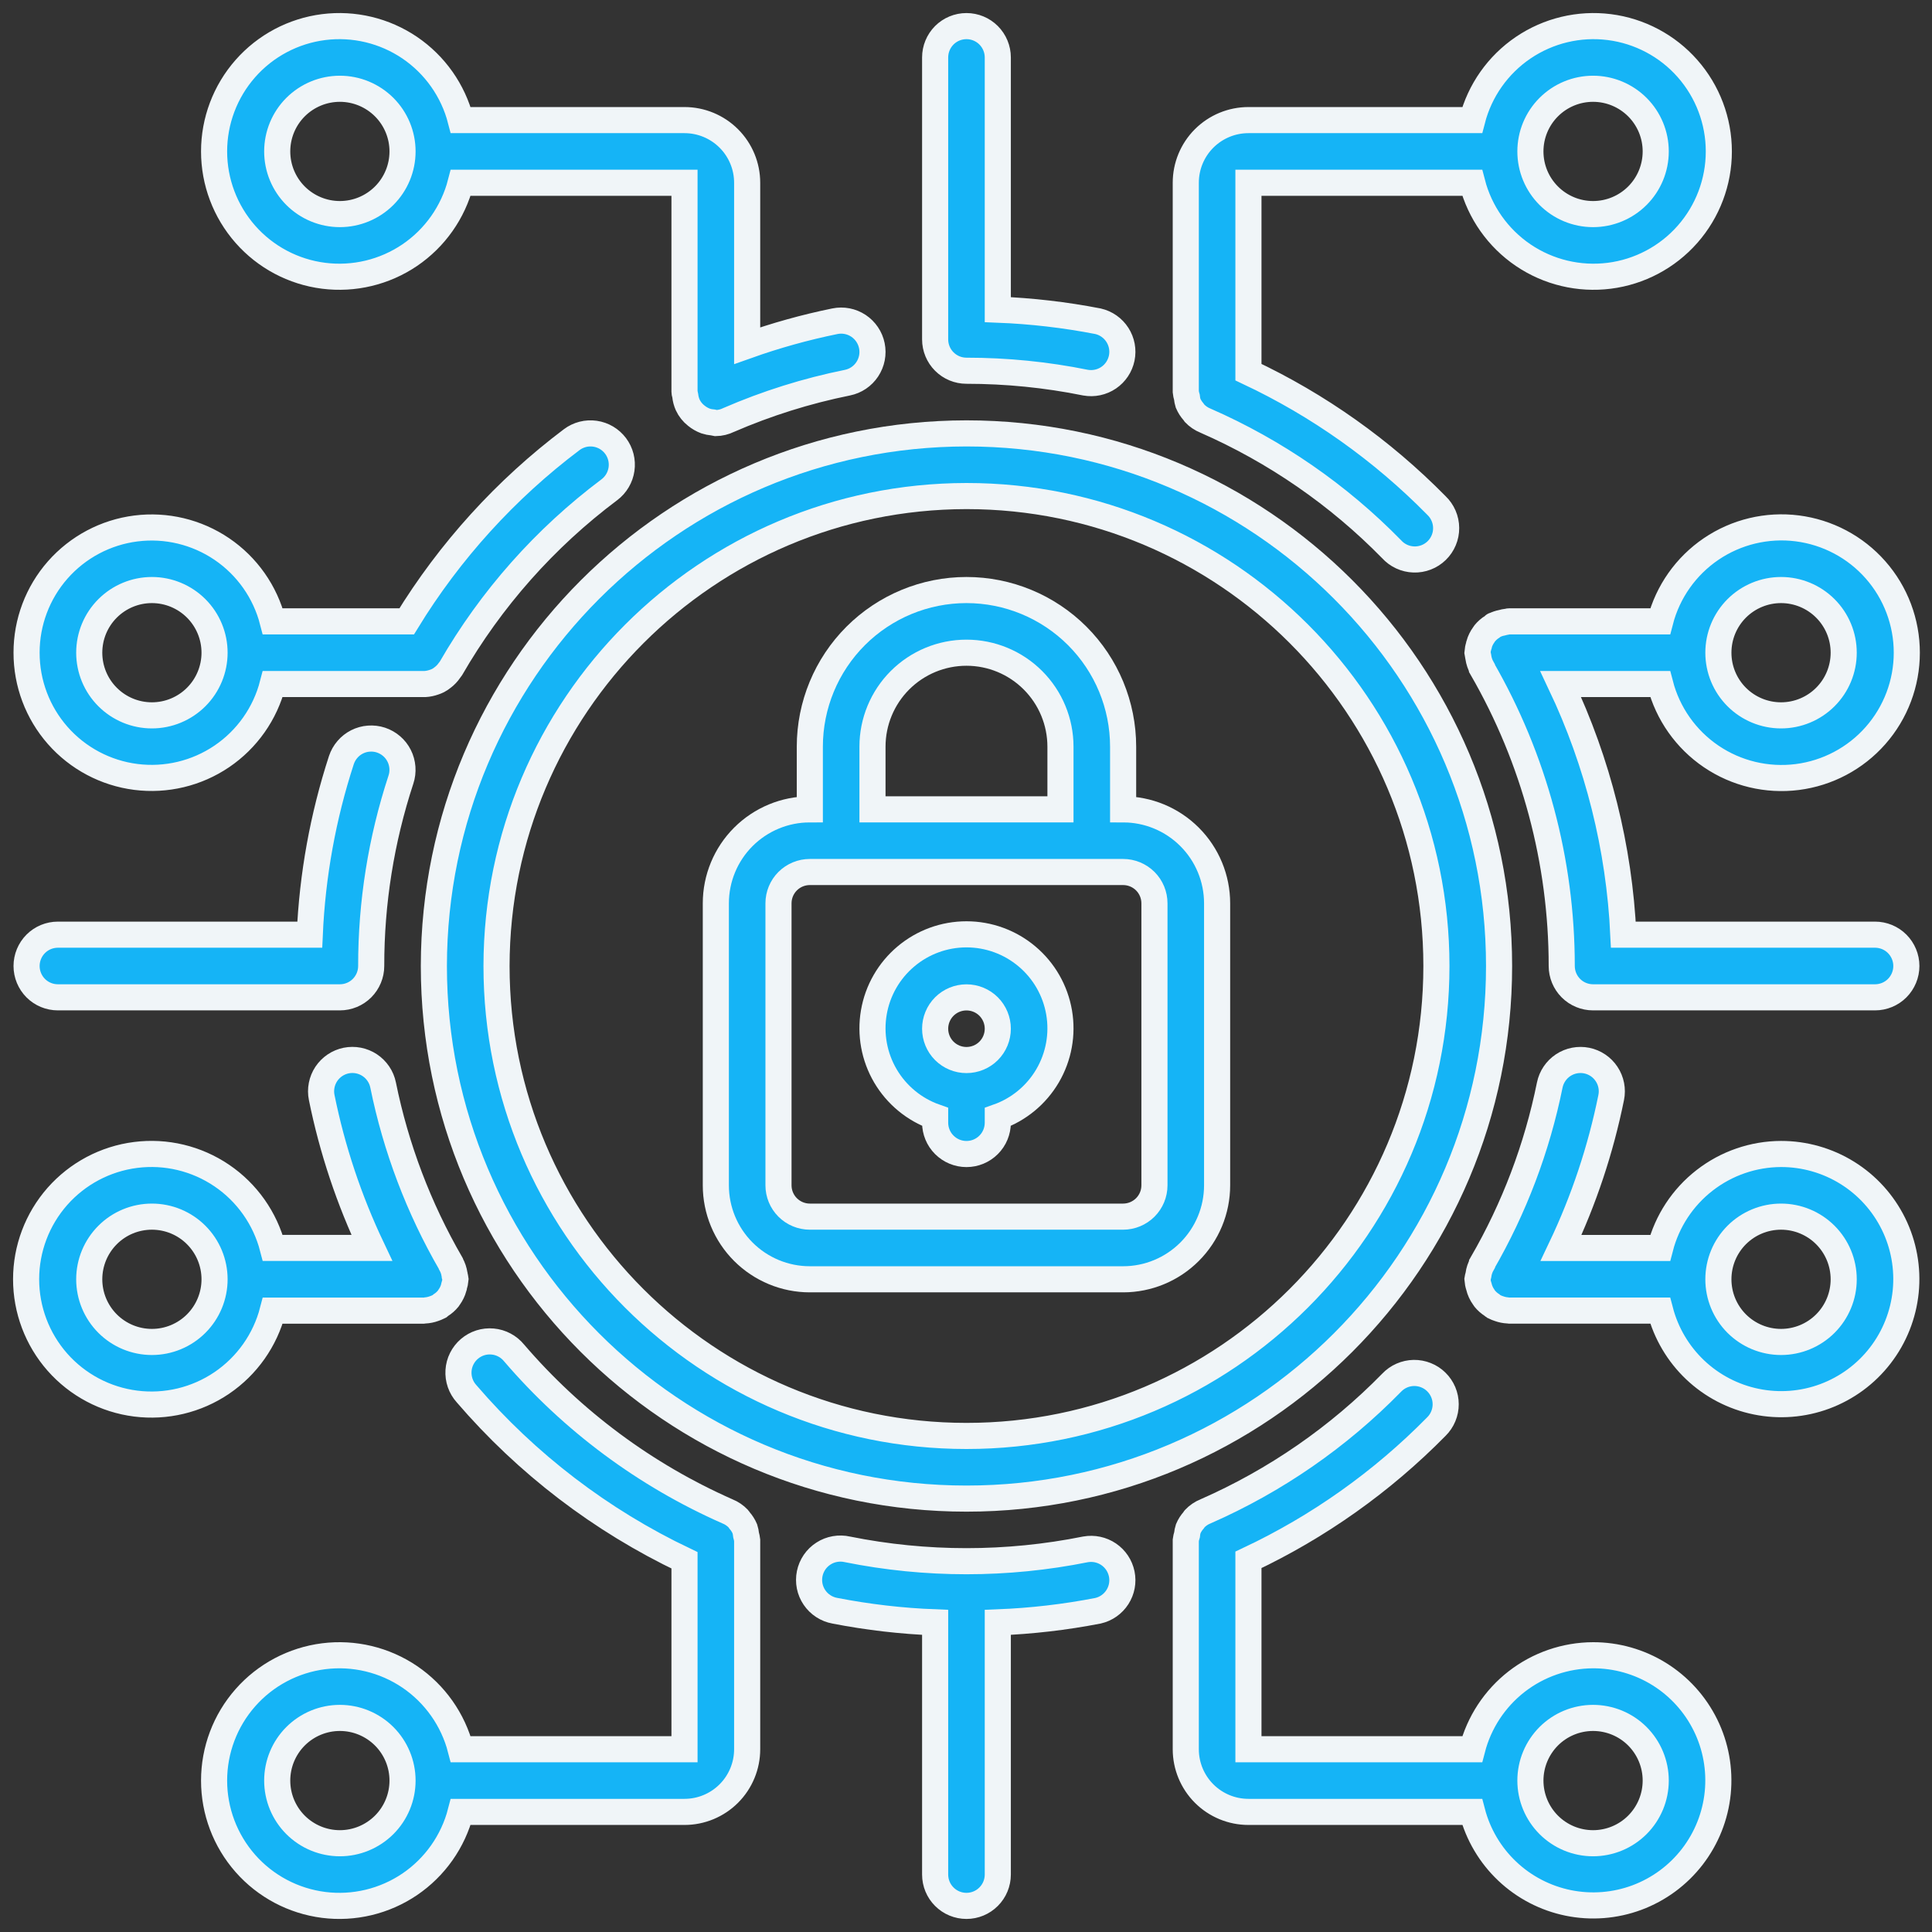
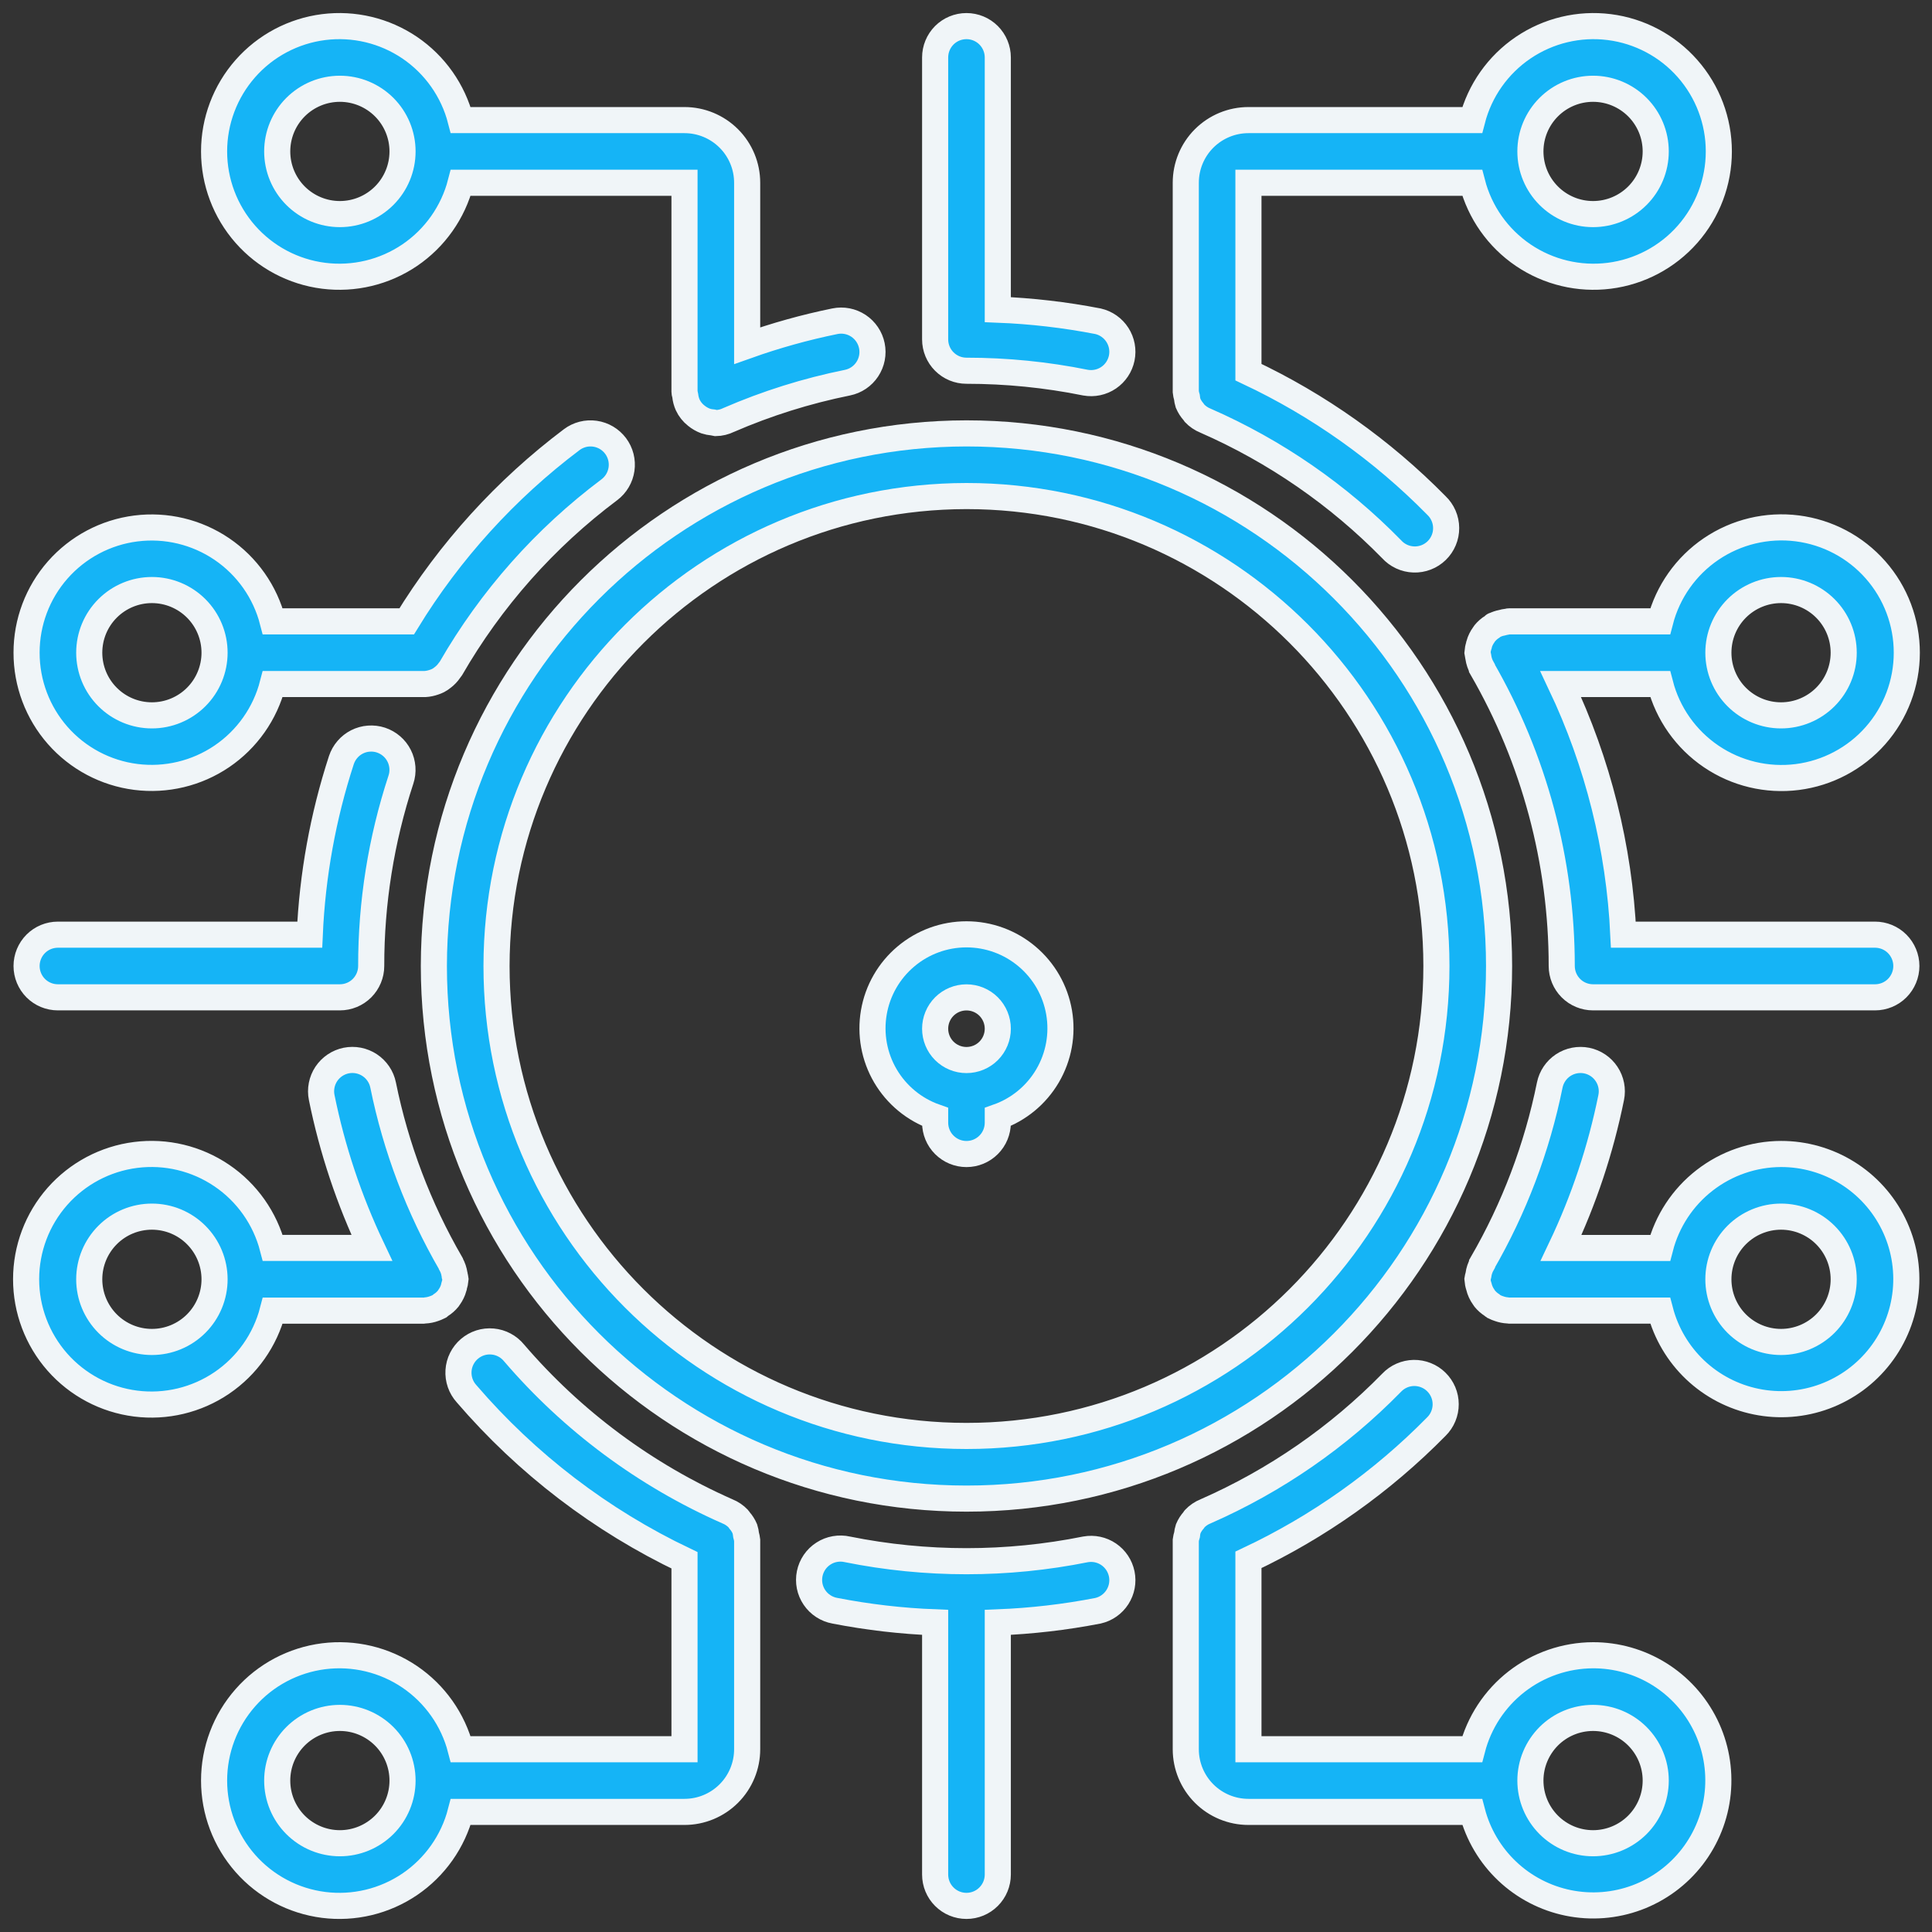
<svg xmlns="http://www.w3.org/2000/svg" width="74" height="74" viewBox="0 0 74 74" fill="none">
  <rect x="0" y="0" width="74" height="74" fill="#333333" stroke="none" />
-   <path d="M31.018 49H43.018C43.973 49 44.888 48.62 45.563 47.945C46.239 47.27 46.618 46.354 46.618 45.4V34.6C46.618 33.645 46.239 32.729 45.563 32.054C44.888 31.379 43.973 31 43.018 31V28.6C43.018 27.008 42.386 25.482 41.261 24.357C40.135 23.232 38.609 22.6 37.018 22.6C35.427 22.6 33.901 23.232 32.775 24.357C31.65 25.482 31.018 27.008 31.018 28.6V31C30.063 31 29.148 31.379 28.472 32.054C27.797 32.729 27.418 33.645 27.418 34.6V45.4C27.418 46.354 27.797 47.27 28.472 47.945C29.148 48.62 30.063 49 31.018 49ZM33.418 28.6C33.418 27.645 33.797 26.729 34.472 26.054C35.148 25.379 36.063 25 37.018 25C37.973 25 38.888 25.379 39.563 26.054C40.239 26.729 40.618 27.645 40.618 28.6V31H33.418V28.6ZM29.818 34.6C29.818 34.281 29.944 33.976 30.169 33.751C30.395 33.526 30.7 33.4 31.018 33.4H43.018C43.336 33.4 43.641 33.526 43.867 33.751C44.092 33.976 44.218 34.281 44.218 34.6V45.4C44.218 45.718 44.092 46.023 43.867 46.248C43.641 46.473 43.336 46.6 43.018 46.6H31.018C30.7 46.6 30.395 46.473 30.169 46.248C29.944 46.023 29.818 45.718 29.818 45.4V34.6Z" fill="#15B4F6" stroke="#F0F5F8" />
  <path d="M35.818 42.781V43.002C35.818 43.32 35.944 43.626 36.169 43.85C36.395 44.076 36.7 44.202 37.018 44.202C37.336 44.202 37.642 44.076 37.867 43.85C38.092 43.626 38.218 43.32 38.218 43.002V42.781C39.019 42.498 39.693 41.941 40.123 41.209C40.553 40.476 40.71 39.615 40.566 38.778C40.422 37.941 39.988 37.182 39.338 36.635C38.689 36.087 37.867 35.787 37.018 35.787C36.169 35.787 35.347 36.087 34.698 36.635C34.048 37.182 33.613 37.941 33.47 38.778C33.326 39.615 33.483 40.476 33.913 41.209C34.343 41.941 35.017 42.498 35.818 42.781ZM37.018 38.202C37.336 38.202 37.642 38.328 37.867 38.553C38.092 38.779 38.218 39.084 38.218 39.402C38.218 39.72 38.092 40.026 37.867 40.251C37.642 40.476 37.336 40.602 37.018 40.602C36.7 40.602 36.395 40.476 36.169 40.251C35.944 40.026 35.818 39.72 35.818 39.402C35.818 39.084 35.944 38.779 36.169 38.553C36.395 38.328 36.7 38.202 37.018 38.202Z" fill="#15B4F6" stroke="#F0F5F8" />
  <path d="M16.618 37C16.618 48.266 25.751 57.4 37.018 57.4C48.285 57.4 57.418 48.266 57.418 37C57.418 25.733 48.285 16.6 37.018 16.6C25.756 16.612 16.63 25.738 16.618 37ZM37.018 19C46.959 19 55.018 27.059 55.018 37C55.018 46.94 46.959 55 37.018 55C27.077 55 19.018 46.94 19.018 37C19.03 27.064 27.082 19.012 37.018 19ZM61.018 63.4C59.957 63.404 58.927 63.759 58.089 64.41C57.252 65.062 56.654 65.972 56.388 67H47.818V59.746C50.501 58.483 52.939 56.754 55.018 54.64C55.131 54.528 55.221 54.394 55.281 54.248C55.342 54.101 55.374 53.943 55.373 53.784C55.373 53.625 55.341 53.468 55.279 53.321C55.217 53.175 55.127 53.042 55.013 52.931C54.9 52.819 54.765 52.731 54.617 52.673C54.47 52.614 54.312 52.585 54.153 52.587C53.994 52.59 53.837 52.624 53.691 52.688C53.545 52.752 53.414 52.844 53.304 52.96C51.267 55.043 48.848 56.715 46.18 57.886C46.019 57.95 45.874 58.048 45.755 58.175C45.742 58.189 45.735 58.208 45.722 58.225C45.634 58.323 45.563 58.434 45.512 58.555C45.488 58.631 45.472 58.708 45.465 58.787C45.443 58.855 45.427 58.925 45.418 58.996V67C45.418 67.636 45.671 68.247 46.121 68.697C46.571 69.147 47.181 69.4 47.818 69.4H56.388C56.614 70.267 57.079 71.053 57.729 71.669C58.38 72.286 59.19 72.707 60.068 72.886C60.946 73.065 61.856 72.994 62.696 72.682C63.536 72.369 64.271 71.828 64.819 71.118C65.366 70.409 65.704 69.56 65.793 68.669C65.882 67.777 65.72 66.878 65.324 66.075C64.928 65.271 64.315 64.594 63.554 64.121C62.792 63.648 61.914 63.398 61.018 63.4ZM61.018 70.6C60.381 70.6 59.771 70.347 59.321 69.897C58.871 69.447 58.618 68.836 58.618 68.2C58.618 67.563 58.871 66.953 59.321 66.502C59.771 66.052 60.381 65.8 61.018 65.8C61.654 65.8 62.265 66.052 62.715 66.502C63.165 66.953 63.418 67.563 63.418 68.2C63.418 68.836 63.165 69.447 62.715 69.897C62.265 70.347 61.654 70.6 61.018 70.6ZM10.448 50.2H16.246C16.256 50.2 16.264 50.194 16.275 50.194C16.394 50.188 16.512 50.164 16.624 50.123C16.68 50.104 16.735 50.082 16.787 50.056C16.8 50.048 16.816 50.046 16.829 50.038C16.842 50.029 16.863 50.004 16.882 49.991C16.991 49.924 17.087 49.838 17.168 49.739C17.182 49.72 17.195 49.701 17.207 49.681C17.285 49.572 17.343 49.45 17.38 49.321C17.38 49.303 17.387 49.285 17.391 49.267C17.42 49.181 17.438 49.091 17.446 49C17.44 48.954 17.431 48.909 17.418 48.865C17.418 48.85 17.418 48.835 17.41 48.818C17.39 48.678 17.344 48.542 17.274 48.418L17.268 48.398C16.038 46.274 15.162 43.964 14.674 41.558C14.643 41.404 14.581 41.257 14.493 41.127C14.404 40.996 14.291 40.884 14.16 40.797C14.028 40.71 13.881 40.65 13.726 40.62C13.572 40.59 13.412 40.591 13.258 40.622C13.104 40.654 12.957 40.715 12.826 40.804C12.696 40.892 12.584 41.005 12.497 41.136C12.41 41.268 12.35 41.415 12.32 41.57C12.29 41.725 12.29 41.884 12.322 42.038C12.725 44.029 13.371 45.962 14.242 47.798H10.448C10.155 46.667 9.461 45.681 8.494 45.026C7.527 44.37 6.354 44.089 5.195 44.237C4.036 44.384 2.971 44.949 2.198 45.825C1.426 46.702 1 47.83 1 48.998C1 50.167 1.426 51.295 2.198 52.172C2.971 53.048 4.036 53.613 5.195 53.76C6.354 53.907 7.527 53.627 8.494 52.971C9.461 52.315 10.155 51.331 10.448 50.2ZM5.818 51.4C5.181 51.4 4.571 51.147 4.121 50.697C3.671 50.247 3.418 49.636 3.418 49C3.418 48.363 3.671 47.753 4.121 47.303C4.571 46.852 5.181 46.6 5.818 46.6C6.455 46.6 7.065 46.852 7.515 47.303C7.965 47.753 8.218 48.363 8.218 49C8.218 49.636 7.965 50.247 7.515 50.697C7.065 51.147 6.455 51.4 5.818 51.4Z" fill="#15B4F6" stroke="#F0F5F8" />
  <path d="M1.018 25C1.016 26.167 1.441 27.294 2.211 28.17C2.982 29.046 4.046 29.611 5.203 29.758C6.361 29.905 7.532 29.625 8.498 28.97C9.463 28.315 10.156 27.33 10.447 26.2H16.278C16.397 26.193 16.513 26.169 16.625 26.129C16.677 26.112 16.729 26.091 16.778 26.067C16.842 26.033 16.903 25.993 16.958 25.947C17.06 25.87 17.147 25.777 17.218 25.672C17.233 25.649 17.254 25.632 17.268 25.608C18.807 22.938 20.872 20.608 23.338 18.76C23.464 18.666 23.57 18.547 23.65 18.411C23.73 18.276 23.783 18.126 23.805 17.97C23.828 17.814 23.819 17.655 23.78 17.502C23.741 17.349 23.672 17.206 23.578 17.08C23.483 16.954 23.365 16.848 23.229 16.767C23.093 16.687 22.943 16.634 22.787 16.612C22.631 16.59 22.472 16.598 22.32 16.637C22.167 16.677 22.024 16.745 21.898 16.84C19.372 18.742 17.228 21.104 15.577 23.8H10.447C10.156 22.67 9.463 21.685 8.498 21.03C7.532 20.375 6.361 20.095 5.203 20.242C4.046 20.389 2.982 20.954 2.211 21.83C1.441 22.706 1.016 23.833 1.018 25ZM8.218 25C8.218 25.637 7.965 26.247 7.515 26.697C7.065 27.147 6.454 27.4 5.818 27.4C5.181 27.4 4.571 27.147 4.121 26.697C3.67 26.247 3.418 25.637 3.418 25C3.418 24.363 3.67 23.753 4.121 23.303C4.571 22.853 5.181 22.6 5.818 22.6C6.454 22.6 7.065 22.853 7.515 23.303C7.965 23.753 8.218 24.363 8.218 25ZM68.218 44.2C67.156 44.204 66.127 44.559 65.289 45.211C64.451 45.862 63.853 46.773 63.588 47.8H59.792C60.665 45.965 61.309 44.031 61.712 42.04C61.776 41.728 61.713 41.403 61.537 41.138C61.362 40.872 61.088 40.687 60.776 40.623C60.464 40.56 60.139 40.623 59.873 40.798C59.608 40.974 59.423 41.248 59.359 41.56C58.872 43.966 57.997 46.276 56.767 48.4V48.416C56.696 48.542 56.648 48.682 56.628 48.826C56.628 48.839 56.628 48.851 56.62 48.864C56.608 48.909 56.597 48.954 56.59 49C56.597 49.094 56.615 49.187 56.645 49.277C56.679 49.424 56.743 49.562 56.831 49.684C56.843 49.702 56.852 49.72 56.866 49.737C56.947 49.837 57.044 49.923 57.154 49.991C57.173 50.004 57.185 50.025 57.205 50.037C57.226 50.049 57.234 50.048 57.247 50.055C57.3 50.082 57.355 50.105 57.413 50.123C57.524 50.163 57.641 50.187 57.76 50.193C57.77 50.193 57.779 50.199 57.79 50.199H63.588C63.814 51.066 64.278 51.852 64.928 52.469C65.579 53.086 66.389 53.507 67.267 53.686C68.145 53.866 69.056 53.795 69.895 53.483C70.735 53.17 71.471 52.629 72.018 51.919C72.566 51.21 72.903 50.361 72.993 49.469C73.082 48.578 72.92 47.679 72.524 46.875C72.128 46.071 71.515 45.394 70.753 44.921C69.992 44.449 69.114 44.199 68.218 44.2ZM68.218 51.4C67.581 51.4 66.971 51.147 66.52 50.697C66.07 50.247 65.818 49.636 65.818 49C65.818 48.364 66.07 47.753 66.52 47.303C66.971 46.853 67.581 46.6 68.218 46.6C68.854 46.6 69.465 46.853 69.915 47.303C70.365 47.753 70.618 48.364 70.618 49C70.618 49.636 70.365 50.247 69.915 50.697C69.465 51.147 68.854 51.4 68.218 51.4ZM28.618 59.016V58.996C28.61 58.929 28.597 58.862 28.578 58.797C28.57 58.715 28.553 58.635 28.529 58.557C28.478 58.438 28.409 58.328 28.322 58.232C28.307 58.214 28.3 58.192 28.284 58.175C28.165 58.049 28.02 57.95 27.858 57.886C24.717 56.5 21.926 54.427 19.691 51.821C19.59 51.697 19.465 51.594 19.324 51.519C19.182 51.443 19.027 51.397 18.868 51.383C18.708 51.368 18.547 51.386 18.395 51.434C18.242 51.483 18.101 51.562 17.979 51.666C17.857 51.77 17.758 51.898 17.686 52.041C17.614 52.184 17.572 52.34 17.562 52.5C17.552 52.66 17.573 52.82 17.626 52.972C17.678 53.123 17.761 53.262 17.868 53.381C20.176 56.067 23.02 58.241 26.218 59.763V67H17.647C17.355 65.869 16.66 64.883 15.694 64.227C14.727 63.572 13.554 63.291 12.395 63.438C11.236 63.586 10.17 64.15 9.398 65.027C8.626 65.903 8.2 67.032 8.2 68.2C8.2 69.368 8.626 70.496 9.398 71.373C10.17 72.25 11.236 72.814 12.395 72.962C13.554 73.109 14.727 72.828 15.694 72.173C16.66 71.517 17.355 70.531 17.647 69.4H26.218C26.854 69.4 27.465 69.147 27.915 68.697C28.365 68.247 28.618 67.636 28.618 67V59.016ZM13.018 70.6C12.381 70.6 11.771 70.347 11.32 69.897C10.87 69.447 10.618 68.837 10.618 68.2C10.618 67.564 10.87 66.953 11.32 66.503C11.771 66.053 12.381 65.8 13.018 65.8C13.654 65.8 14.264 66.053 14.715 66.503C15.165 66.953 15.418 67.564 15.418 68.2C15.418 68.837 15.165 69.447 14.715 69.897C14.264 70.347 13.654 70.6 13.018 70.6ZM41.578 59.344C38.568 59.949 35.468 59.949 32.458 59.344C32.302 59.308 32.14 59.304 31.982 59.332C31.825 59.359 31.674 59.418 31.54 59.505C31.405 59.591 31.289 59.704 31.199 59.836C31.109 59.968 31.046 60.117 31.014 60.273C30.982 60.43 30.981 60.592 31.012 60.749C31.044 60.906 31.106 61.055 31.196 61.187C31.286 61.32 31.401 61.433 31.536 61.52C31.67 61.607 31.82 61.667 31.978 61.695C33.245 61.941 34.528 62.091 35.818 62.14V71.8C35.818 72.118 35.944 72.424 36.169 72.648C36.394 72.874 36.699 73 37.018 73C37.336 73 37.641 72.874 37.866 72.648C38.091 72.424 38.218 72.118 38.218 71.8V62.14C39.507 62.09 40.791 61.941 42.058 61.695C42.363 61.625 42.629 61.438 42.798 61.175C42.968 60.911 43.028 60.592 42.965 60.285C42.902 59.978 42.722 59.708 42.463 59.532C42.204 59.356 41.886 59.289 41.578 59.344ZM26.218 4.6H17.647C17.355 3.469 16.66 2.483 15.694 1.827C14.727 1.172 13.554 0.891 12.395 1.038C11.236 1.185 10.17 1.75 9.398 2.627C8.626 3.504 8.2 4.632 8.2 5.8C8.2 6.968 8.626 8.096 9.398 8.973C10.17 9.85 11.236 10.415 12.395 10.562C13.554 10.709 14.727 10.428 15.694 9.773C16.66 9.117 17.355 8.131 17.647 7H26.218V15.006C26.218 15.054 26.24 15.101 26.246 15.149C26.258 15.274 26.291 15.395 26.341 15.509C26.416 15.67 26.529 15.812 26.669 15.921C26.777 16.009 26.899 16.079 27.03 16.127C27.115 16.155 27.204 16.172 27.294 16.18C27.333 16.191 27.373 16.199 27.414 16.205C27.586 16.202 27.755 16.161 27.91 16.085C29.371 15.451 30.896 14.973 32.458 14.657C32.77 14.594 33.044 14.409 33.219 14.143C33.395 13.877 33.458 13.553 33.394 13.241C33.331 12.929 33.145 12.655 32.88 12.479C32.614 12.303 32.29 12.24 31.978 12.304C30.838 12.537 29.714 12.85 28.618 13.24V7C28.618 6.363 28.365 5.753 27.915 5.303C27.465 4.853 26.854 4.6 26.218 4.6ZM13.018 8.2C12.381 8.2 11.771 7.947 11.32 7.497C10.87 7.047 10.618 6.437 10.618 5.8C10.618 5.163 10.87 4.553 11.32 4.103C11.771 3.653 12.381 3.4 13.018 3.4C13.654 3.4 14.264 3.653 14.715 4.103C15.165 4.553 15.418 5.163 15.418 5.8C15.418 6.437 15.165 7.047 14.715 7.497C14.264 7.947 13.654 8.2 13.018 8.2ZM56.388 7C56.68 8.131 57.375 9.117 58.342 9.773C59.309 10.428 60.481 10.709 61.64 10.562C62.799 10.415 63.865 9.85 64.637 8.973C65.409 8.096 65.835 6.968 65.835 5.8C65.835 4.632 65.409 3.504 64.637 2.627C63.865 1.75 62.799 1.185 61.64 1.038C60.481 0.891 59.309 1.172 58.342 1.827C57.375 2.483 56.68 3.469 56.388 4.6H47.818C47.181 4.6 46.571 4.853 46.12 5.303C45.67 5.753 45.418 6.363 45.418 7V15.003C45.425 15.074 45.439 15.143 45.46 15.212C45.467 15.291 45.484 15.368 45.506 15.443C45.558 15.563 45.629 15.676 45.716 15.773C45.73 15.789 45.737 15.809 45.75 15.824C45.869 15.95 46.014 16.049 46.175 16.113C48.843 17.282 51.261 18.952 53.299 21.033C53.407 21.153 53.538 21.25 53.685 21.318C53.831 21.386 53.99 21.424 54.151 21.429C54.313 21.435 54.474 21.407 54.624 21.349C54.775 21.291 54.912 21.203 55.028 21.09C55.144 20.977 55.236 20.842 55.298 20.693C55.361 20.544 55.392 20.384 55.391 20.223C55.39 20.061 55.356 19.901 55.292 19.753C55.228 19.605 55.135 19.471 55.018 19.36C52.938 17.246 50.501 15.517 47.818 14.254V7H56.388ZM61.018 3.4C61.654 3.4 62.264 3.653 62.715 4.103C63.165 4.553 63.418 5.163 63.418 5.8C63.418 6.437 63.165 7.047 62.715 7.497C62.264 7.947 61.654 8.2 61.018 8.2C60.381 8.2 59.771 7.947 59.321 7.497C58.87 7.047 58.618 6.437 58.618 5.8C58.618 5.163 58.87 4.553 59.321 4.103C59.771 3.653 60.381 3.4 61.018 3.4ZM37.018 1C36.699 1 36.394 1.126 36.169 1.351C35.944 1.577 35.818 1.882 35.818 2.2V13C35.818 13.318 35.944 13.623 36.169 13.848C36.394 14.074 36.699 14.2 37.018 14.2C38.549 14.2 40.078 14.352 41.578 14.656C41.886 14.711 42.204 14.644 42.463 14.468C42.722 14.292 42.902 14.022 42.965 13.715C43.028 13.408 42.968 13.089 42.798 12.825C42.629 12.562 42.363 12.375 42.058 12.305C40.791 12.059 39.507 11.91 38.218 11.86V2.2C38.218 1.882 38.091 1.577 37.866 1.351C37.641 1.126 37.336 1 37.018 1ZM63.588 26.2C63.88 27.331 64.575 28.317 65.542 28.973C66.508 29.628 67.681 29.909 68.84 29.762C69.999 29.614 71.065 29.05 71.837 28.173C72.609 27.297 73.035 26.168 73.035 25C73.035 23.832 72.609 22.703 71.837 21.827C71.065 20.95 69.999 20.386 68.84 20.238C67.681 20.091 66.508 20.372 65.542 21.027C64.575 21.683 63.88 22.669 63.588 23.8H57.79C57.767 23.8 57.749 23.812 57.727 23.812C57.658 23.82 57.589 23.834 57.522 23.854C57.423 23.873 57.328 23.906 57.238 23.95C57.228 23.95 57.216 23.95 57.205 23.962C57.194 23.974 57.174 23.994 57.154 24.008C57.044 24.076 56.947 24.162 56.866 24.262C56.852 24.279 56.843 24.297 56.831 24.315C56.751 24.424 56.692 24.545 56.654 24.675C56.654 24.69 56.654 24.706 56.645 24.722C56.615 24.812 56.597 24.905 56.59 25C56.596 25.046 56.605 25.091 56.616 25.137C56.616 25.15 56.622 25.162 56.624 25.175C56.645 25.319 56.692 25.458 56.764 25.586V25.601C58.765 29.067 59.818 32.998 59.818 37C59.818 37.318 59.944 37.623 60.169 37.849C60.394 38.074 60.699 38.2 61.018 38.2H71.818C72.136 38.2 72.441 38.074 72.666 37.849C72.891 37.623 73.018 37.318 73.018 37C73.018 36.682 72.891 36.377 72.666 36.151C72.441 35.926 72.136 35.8 71.818 35.8H62.178C62.021 32.473 61.205 29.21 59.778 26.2H63.588ZM68.218 22.6C68.854 22.6 69.465 22.853 69.915 23.303C70.365 23.753 70.618 24.363 70.618 25C70.618 25.637 70.365 26.247 69.915 26.697C69.465 27.147 68.854 27.4 68.218 27.4C67.581 27.4 66.971 27.147 66.52 26.697C66.07 26.247 65.818 25.637 65.818 25C65.818 24.363 66.07 23.753 66.52 23.303C66.971 22.853 67.581 22.6 68.218 22.6ZM2.218 38.2H13.018C13.336 38.2 13.641 38.074 13.866 37.849C14.091 37.623 14.218 37.318 14.218 37C14.215 34.575 14.6 32.166 15.356 29.862C15.406 29.713 15.425 29.555 15.413 29.398C15.401 29.24 15.359 29.087 15.288 28.947C15.217 28.806 15.119 28.68 14.999 28.578C14.88 28.475 14.741 28.397 14.591 28.347C14.442 28.298 14.284 28.279 14.127 28.291C13.969 28.302 13.816 28.345 13.675 28.416C13.535 28.487 13.409 28.585 13.307 28.705C13.204 28.824 13.126 28.963 13.076 29.112C12.371 31.276 11.964 33.526 11.864 35.8H2.218C1.899 35.8 1.594 35.926 1.369 36.151C1.144 36.377 1.018 36.682 1.018 37C1.018 37.318 1.144 37.623 1.369 37.849C1.594 38.074 1.899 38.2 2.218 38.2Z" fill="#15B4F6" stroke="#F0F5F8" />
</svg>